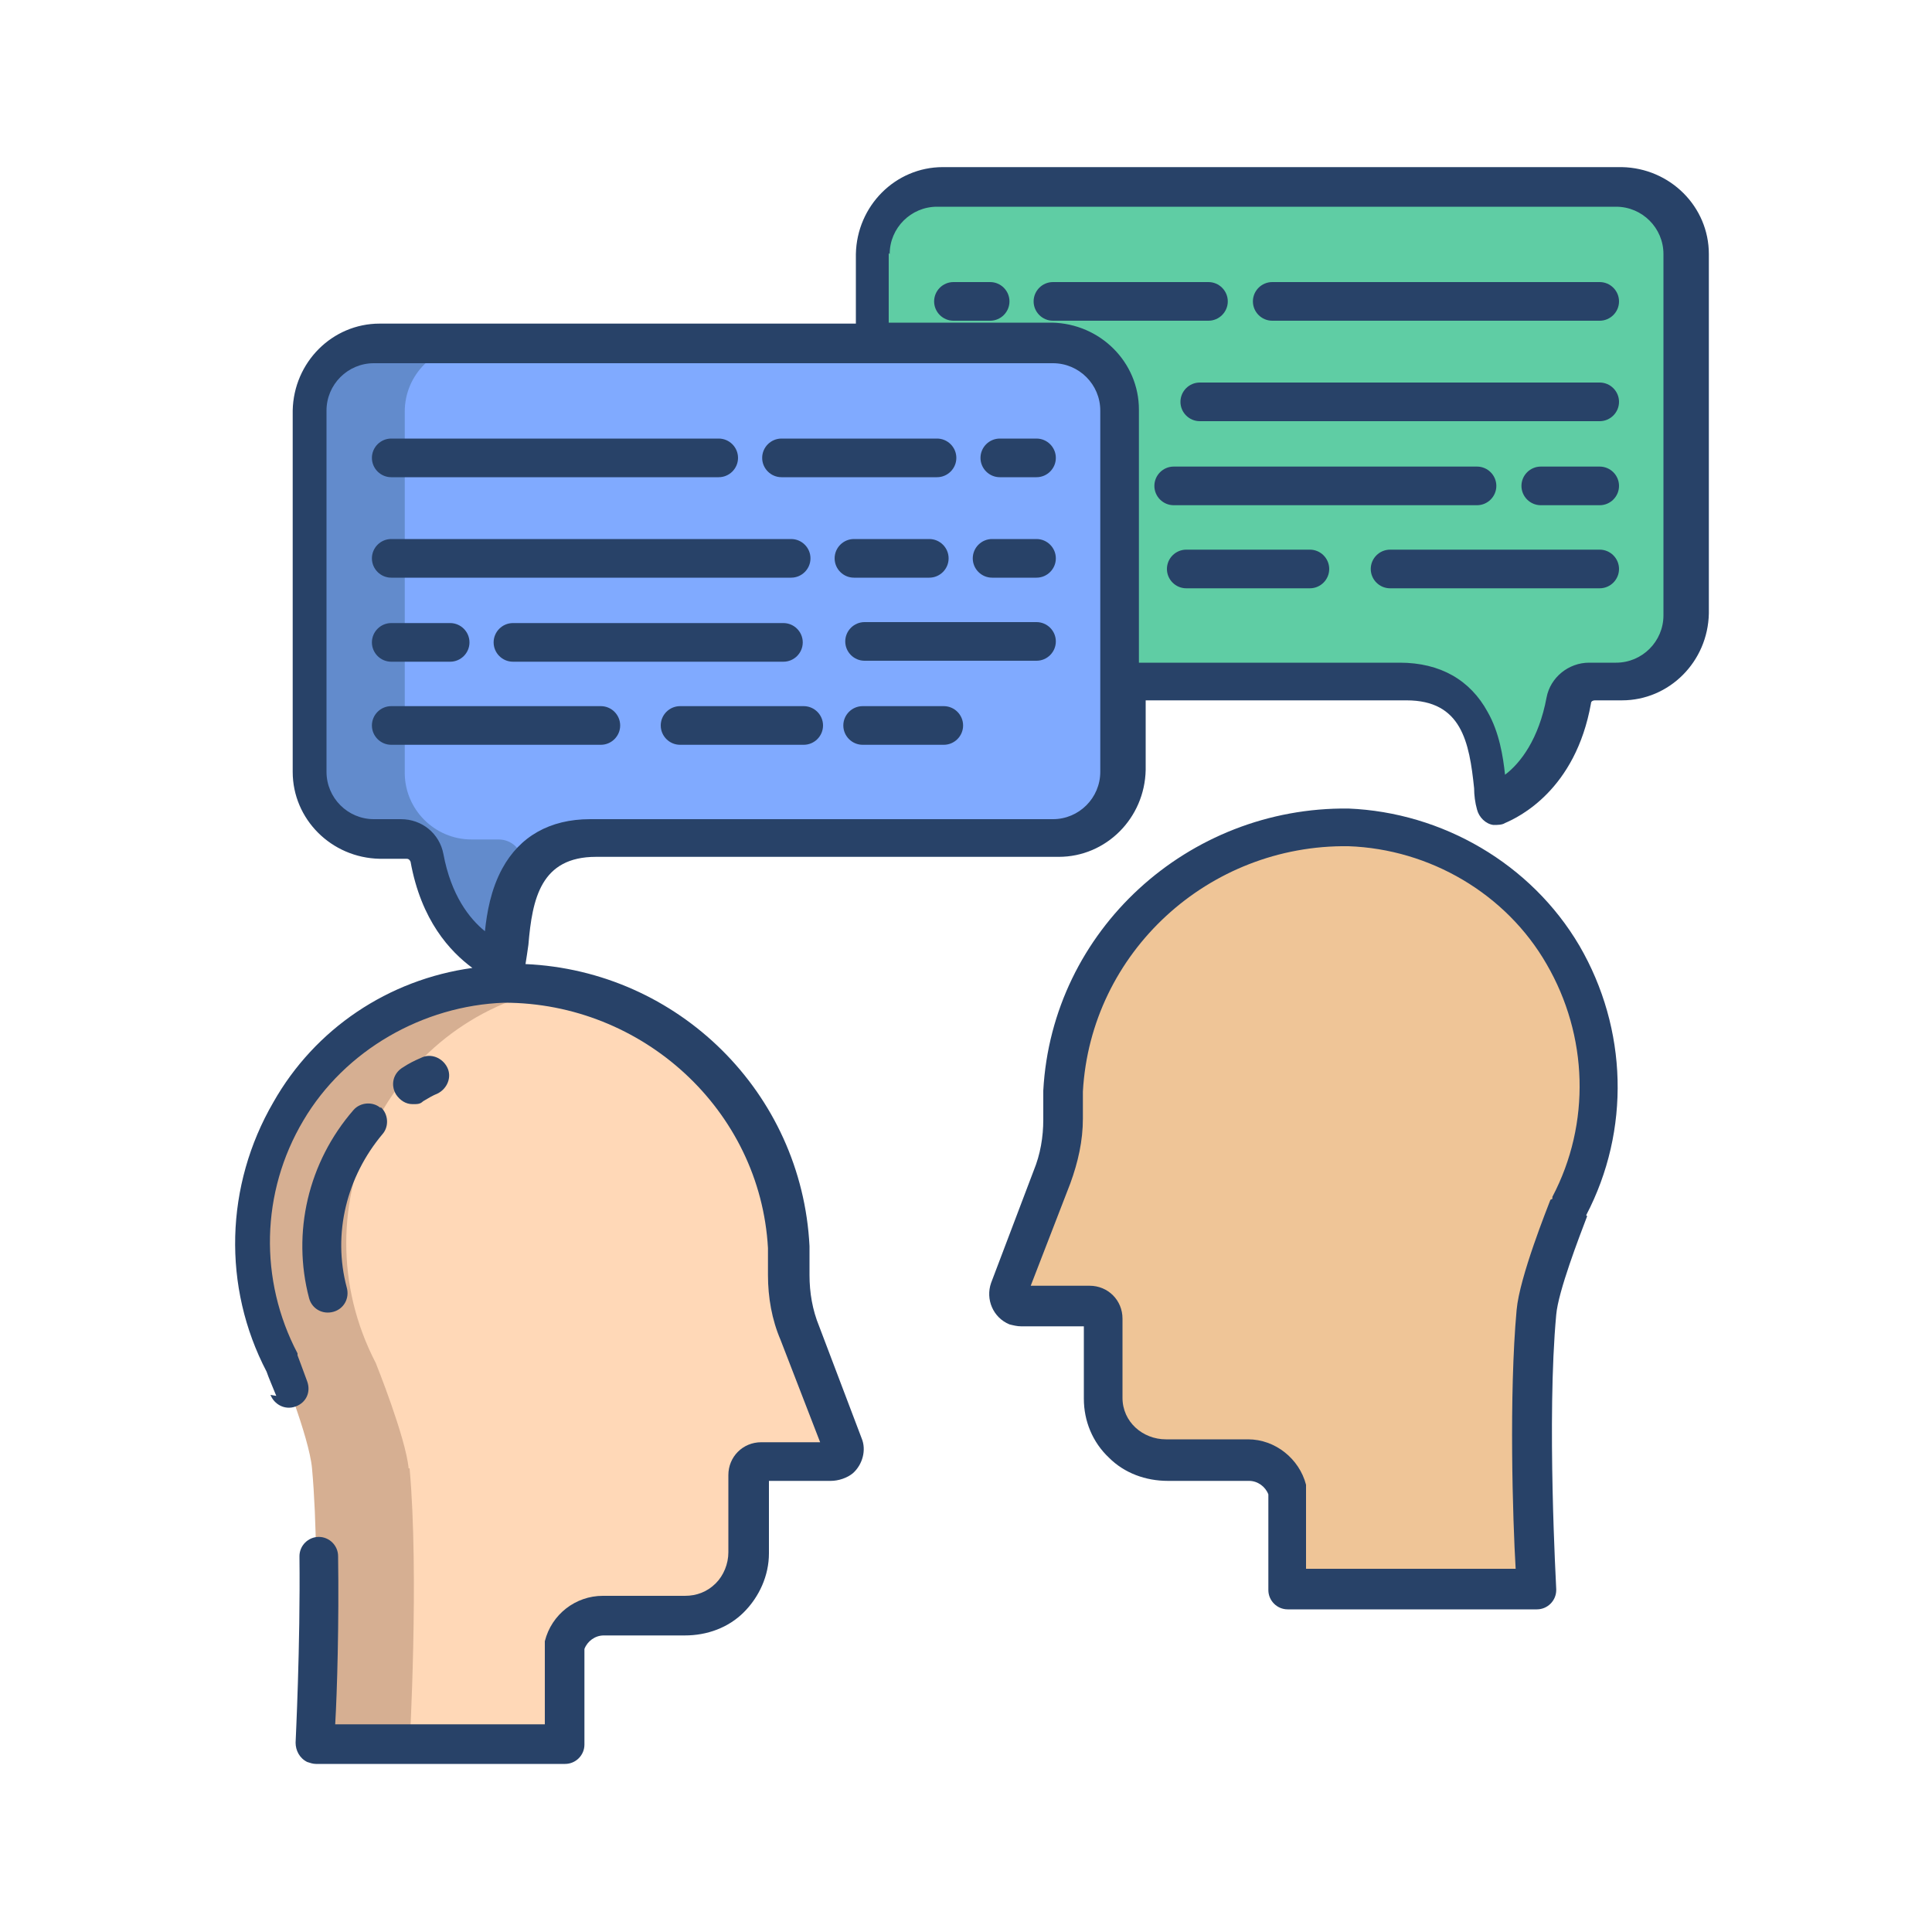
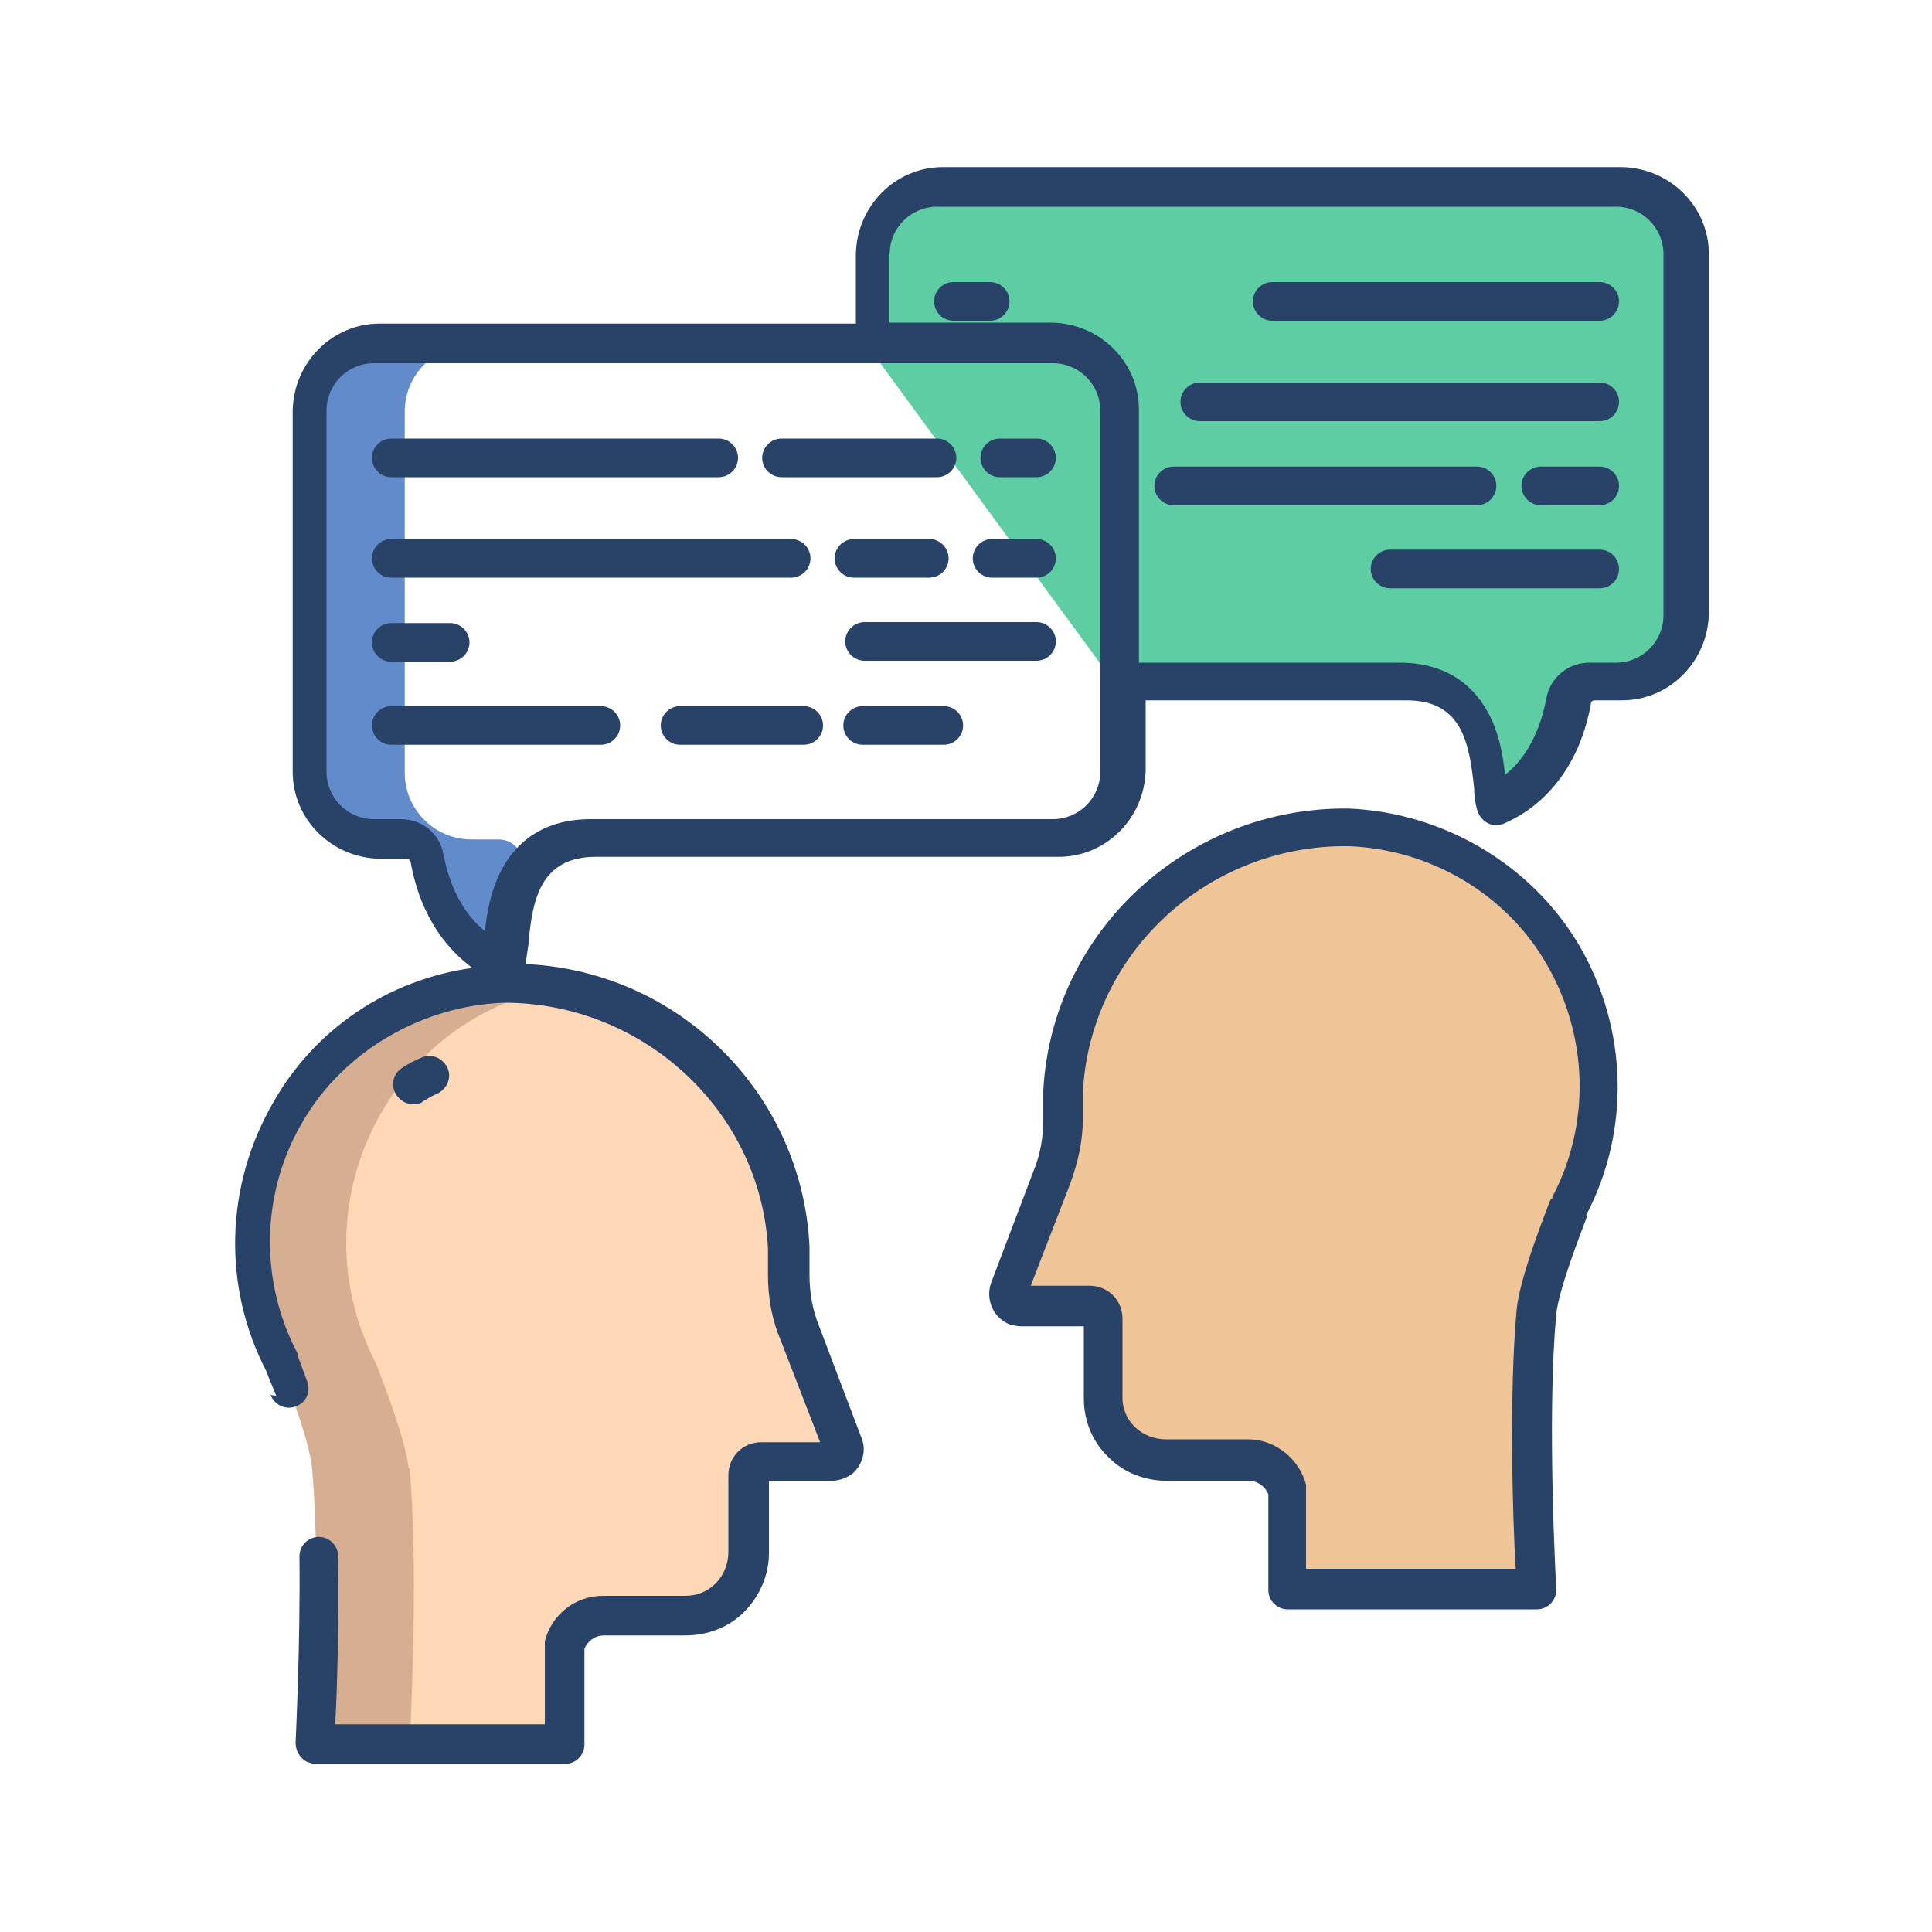
<svg xmlns="http://www.w3.org/2000/svg" id="Layer_1" viewBox="0 0 200 200">
  <defs>
    <style>      .st0 {        fill: #d6af92;      }      .st1 {        fill: #284268;      }      .st2 {        fill: #ffd8b7;      }      .st3 {        fill: #5fcda4;      }      .st4 {        fill: #efc597;      }      .st5 {        fill: #628bcc;      }      .st6 {        fill: #80aaff;      }    </style>
  </defs>
  <path class="st3" d="M167.3,19.4h-70.3c-3.8,0-6.9,3.1-6.9,6.9h0v9.9l25.2,34.4h29.7c4.8,0,7,2.6,8,5.5s.9,6.1,1.2,7.2c0,.2,0,.2.1.1,0,0,6.2-2,7.8-10.9.2-1.1,1.2-1.9,2.4-1.9h2.8c3.8,0,6.9-3.1,6.9-6.9V26.3c0-3.8-3.1-6.9-6.9-6.9h0Z" />
  <path class="st4" d="M139.9,85.7c19.6.7,31.5,21.9,22.5,39.2,0,0-3.1,7.6-3.4,10.9-1,11,0,28.7,0,28.7h-25.8v-10.2c-.5-1.9-2.1-3.1-4-3.1-3.3,0-8,0-8.4,0-3.5.1-6.5-2.7-6.6-6.2,0,0,0-.1,0-.2v-8.1c0-.7-.6-1.3-1.3-1.3h-7.2c-.7,0-1.3-.6-1.3-1.3,0-.2,0-.3,0-.5l4.4-11.6c.7-1.9,1.1-4,1.1-6,0-1.3,0-2.7,0-2.9.8-15.5,13.7-27.5,29.2-27.3.2,0,.5,0,.7,0Z" />
  <path class="st2" d="M86.9,149.7c.3.7,0,1.4-.7,1.7-.1,0-.3,0-.5,0h-7.2c-.7,0-1.3.6-1.3,1.3v8.1c0,3.5-2.9,6.4-6.4,6.4,0,0-.1,0-.2,0-.5,0-5.1,0-8.4,0-1.9,0-3.6,1.3-4,3.1v10.2h-25.8s1-17.7,0-28.7c-.3-3.2-3.4-10.9-3.4-10.9-9.1-17.4,2.9-38.5,22.5-39.2.2,0,.5,0,.7,0,15.5-.2,28.3,11.9,29.2,27.3,0,.2,0,1.6,0,2.9,0,2.1.4,4.1,1.1,6l4.4,11.6Z" />
-   <path class="st6" d="M109,35.6H38.7c-3.8,0-6.9,3.1-6.9,6.9h0v37.4c0,3.8,3.1,6.9,6.9,6.9h2.8c1.2,0,2.2.8,2.4,1.9,1.6,8.9,7.8,10.9,7.8,10.9,0,0,0,0,.1-.1.3-1.1.2-4.3,1.2-7.2,1-2.9,3.2-5.5,8-5.5h47.9c3.8,0,6.9-3.1,6.9-6.9h0v-37.4c0-3.8-3.1-6.9-6.9-6.9h0Z" />
  <path class="st0" d="M42.3,152c-.3-3.2-3.4-10.9-3.4-10.9-8.4-16.2,1.4-35.6,18.6-38.8-1.8-.3-3.6-.5-5.4-.4-.2,0-.5,0-.7,0-19.6.7-31.5,21.9-22.5,39.2,0,0,3.1,7.6,3.4,10.9,1,11,0,28.7,0,28.7h10.1s1-17.7,0-28.7Z" />
  <path class="st5" d="M54,88.8c-.2-1.1-1.2-1.9-2.4-1.9h-2.8c-3.8,0-6.9-3.1-6.9-6.9h0v-37.4c0-3.8,3.1-6.9,6.9-6.9h0-10.1c-3.8,0-6.9,3.1-6.9,6.9h0v37.4c0,3.8,3.1,6.9,6.9,6.9h2.8c1.2,0,2.2.8,2.4,1.9,1.6,8.9,7.8,10.9,7.8,10.9,0,0,0,0,.1-.1.3-1.1.2-4.3,1.2-7.2.3-.8.7-1.6,1.2-2.3,0-.4-.2-.8-.3-1.2Z" />
  <path class="st1" d="M107.3,64.4h-17.8c-1.1,0-2,.9-2,2s.9,2,2,2h17.8c1.1,0,2-.9,2-2s-.9-2-2-2Z" />
-   <path class="st1" d="M83.1,66.5c0-1.1-.9-2-2-2h-28c-1.1,0-2,.9-2,2s.9,2,2,2h28c1.1,0,2-.9,2-2Z" />
  <path class="st1" d="M40.5,68.5h6.1c1.1,0,2-.9,2-2s-.9-2-2-2h-6.1c-1.1,0-2,.9-2,2s.9,2,2,2Z" />
  <path class="st1" d="M102.7,59.8h4.6c1.1,0,2-.9,2-2s-.9-2-2-2h-4.6c-1.1,0-2,.9-2,2s.9,2,2,2Z" />
  <path class="st1" d="M96.2,59.8c1.1,0,2-.9,2-2s-.9-2-2-2h-7.8c-1.1,0-2,.9-2,2s.9,2,2,2h7.8Z" />
  <path class="st1" d="M40.5,59.8h41.4c1.1,0,2-.9,2-2s-.9-2-2-2h-41.4c-1.1,0-2,.9-2,2s.9,2,2,2Z" />
  <path class="st1" d="M103.5,49.4h3.8c1.1,0,2-.9,2-2s-.9-2-2-2h-3.8c-1.1,0-2,.9-2,2s.9,2,2,2Z" />
  <path class="st1" d="M80.9,49.4h16.1c1.1,0,2-.9,2-2s-.9-2-2-2h-16.1c-1.1,0-2,.9-2,2s.9,2,2,2Z" />
  <path class="st1" d="M40.5,49.4h33.9c1.1,0,2-.9,2-2s-.9-2-2-2h-33.9c-1.1,0-2,.9-2,2s.9,2,2,2Z" />
  <path class="st1" d="M97.7,73.1h-8.4c-1.1,0-2,.9-2,2s.9,2,2,2h8.4c1.1,0,2-.9,2-2s-.9-2-2-2h0Z" />
  <path class="st1" d="M83.2,73.1h-12.8c-1.1,0-2,.9-2,2s.9,2,2,2h12.8c1.1,0,2-.9,2-2s-.9-2-2-2Z" />
-   <path class="st1" d="M64.2,75.1c0-1.1-.9-2-2-2h-21.7c-1.1,0-2,.9-2,2s.9,2,2,2h21.7c1.1,0,2-.9,2-2Z" />
-   <path class="st1" d="M39.4,114.7c-.8-.7-2.1-.6-2.8.2-4.7,5.4-6.4,12.7-4.6,19.5.3,1.1,1.4,1.7,2.5,1.4,1.1-.3,1.7-1.4,1.4-2.5-1.5-5.6,0-11.5,3.7-15.9.7-.8.6-2.1-.2-2.8Z" />
+   <path class="st1" d="M64.2,75.1c0-1.1-.9-2-2-2h-21.7c-1.1,0-2,.9-2,2s.9,2,2,2h21.7c1.1,0,2-.9,2-2" />
  <path class="st1" d="M42.8,114.3c.4,0,.7,0,1-.3.5-.3,1-.6,1.5-.8,1-.5,1.5-1.7,1-2.7-.5-1-1.7-1.5-2.7-1-.7.3-1.3.6-1.9,1-1,.6-1.3,1.8-.7,2.8.4.6,1,1,1.7,1Z" />
  <path class="st1" d="M164.2,125.8c4.6-8.8,4.3-19.3-.7-27.9-5-8.5-14.2-13.8-23.9-14.2-16.6-.2-30.7,12.6-31.6,29.2,0,.1,0,.4,0,3,0,1.8-.3,3.6-1,5.3l-4.4,11.6c-.6,1.7.2,3.6,1.9,4.3.4.1.8.2,1.2.2h6.5v7.5c0,2.3.9,4.5,2.6,6.1,1.6,1.6,3.8,2.4,6.1,2.4.2,0,1.3,0,8.4,0,.9,0,1.7.6,2,1.4v9.9c0,1.1.9,2,2,2h25.8c1.1,0,2-.9,2-2,0,0,0,0,0-.1,0-.2-1-17.7,0-28.4.2-2.4,2.4-8.1,3.2-10.2ZM160.5,124.2c-.3.8-3.2,8-3.5,11.4-.8,8.8-.4,21.8-.1,26.8h-21.7v-8.2c0-.2,0-.3,0-.5-.7-2.7-3.2-4.7-6-4.7h0c-5.3,0-8.1,0-8.5,0-2.4,0-4.5-1.8-4.5-4.3,0,0,0,0,0-.1v-8.1c0-1.9-1.5-3.4-3.4-3.4h-6.1l4.1-10.6c.8-2.2,1.3-4.4,1.3-6.7,0-2.3,0-2.7,0-2.8.8-14.4,13-25.6,27.5-25.4,8.4.3,16.3,4.9,20.5,12.2,4.3,7.4,4.6,16.5.6,24.1,0,0,0,.1,0,.2Z" />
  <path class="st1" d="M152.9,52.3c1.1,0,2-.9,2-2s-.9-2-2-2h-31.4c-1.1,0-2,.9-2,2s.9,2,2,2h31.4Z" />
  <path class="st1" d="M165.6,48.3h-6.1c-1.1,0-2,.9-2,2s.9,2,2,2h6.1c1.1,0,2-.9,2-2s-.9-2-2-2Z" />
  <path class="st1" d="M165.6,39.6h-41.4c-1.1,0-2,.9-2,2s.9,2,2,2h41.4c1.1,0,2-.9,2-2s-.9-2-2-2Z" />
  <path class="st1" d="M102.5,29.2h-3.8c-1.1,0-2,.9-2,2s.9,2,2,2h3.8c1.1,0,2-.9,2-2s-.9-2-2-2Z" />
-   <path class="st1" d="M125.1,33.2c1.1,0,2-.9,2-2s-.9-2-2-2h-16.1c-1.1,0-2,.9-2,2s.9,2,2,2h16.1Z" />
  <path class="st1" d="M131.7,33.2h33.9c1.1,0,2-.9,2-2s-.9-2-2-2h-33.9c-1.1,0-2,.9-2,2s.9,2,2,2Z" />
-   <path class="st1" d="M135.6,56.9h-12.8c-1.1,0-2,.9-2,2s.9,2,2,2h12.8c1.1,0,2-.9,2-2s-.9-2-2-2Z" />
  <path class="st1" d="M165.6,56.9h-21.7c-1.1,0-2,.9-2,2s.9,2,2,2h21.7c1.1,0,2-.9,2-2s-.9-2-2-2h0Z" />
  <path class="st1" d="M28,144.4c.4,1,1.5,1.6,2.6,1.2s1.6-1.5,1.2-2.6h0c-.5-1.4-.9-2.4-1-2.7,0,0,0-.1,0-.2-4-7.6-3.8-16.7.6-24.1,4.3-7.3,12.4-11.9,20.8-12.2,14.3,0,26.5,11.1,27.3,25.4,0,0,0,.5,0,2.8,0,2.3.4,4.6,1.3,6.7l4.1,10.6h-6.1c-1.9,0-3.4,1.5-3.4,3.4v8c0,1.2-.5,2.4-1.3,3.2-.9.9-2,1.3-3.2,1.3-.1,0-.6,0-8.5,0h0c-2.8,0-5.3,1.9-6,4.7,0,.1,0,.3,0,.4v8.2h-21.7c.2-3.4.4-10.5.3-17.4,0-1.1-.9-2-2-2h0c-1.1,0-2,.9-2,2,0,0,0,0,0,0,.1,9.4-.4,19.1-.4,19.3,0,.8.4,1.6,1.2,2,.3.1.6.2.9.2h25.8c1.1,0,2-.9,2-2v-9.9c.3-.8,1.1-1.4,2-1.4h0c7.1,0,8.2,0,8.4,0,2.3,0,4.5-.8,6.1-2.4,1.6-1.6,2.6-3.8,2.6-6.1v-7.5h6.4c.8,0,1.7-.3,2.3-.8,1-.9,1.4-2.4.9-3.6l-4.4-11.6c-.7-1.7-1-3.5-1-5.3,0-2.6,0-2.9,0-3-.8-15.9-13.6-28.5-29.4-29.2.1-.6.2-1.3.3-2,.4-4.8,1.3-9.1,7-9.1h47.9c4.9,0,8.9-4,9-9v-7.2h27c5.7,0,6.5,4.3,7,9.1,0,.7.1,1.5.3,2.2.2.8.9,1.5,1.7,1.6.4,0,.9,0,1.2-.2,1.4-.6,7.3-3.4,8.9-12.4,0-.2.2-.3.4-.3h2.8c4.9,0,8.9-4,9-9V26.3c0-4.9-4-8.9-9-9h-70.3c-4.9,0-8.9,4-9,9v7.2h-49.3c-4.9,0-8.9,4-9,9v37.4c0,4.9,4,8.9,9,9h2.8c.2,0,.3.1.4.3,1.1,6.1,4.1,9.3,6.4,11-8.7,1.2-16.3,6.3-20.6,13.9-5,8.6-5.3,19.1-.7,27.9.2.6.6,1.5,1,2.5ZM92.1,26.3c0-2.7,2.2-4.9,4.9-4.9h70.3c2.7,0,4.9,2.2,4.9,4.9v37.4c0,2.7-2.2,4.9-4.9,4.9h-2.8c-2.1,0-4,1.5-4.4,3.6-.8,4.3-2.7,6.8-4.3,8-.2-1.9-.6-4.4-1.8-6.5-1.8-3.3-4.9-5.1-9.1-5.1h-27v-26.2c0-4.9-4-8.9-9-9h-16.9v-7.2ZM45.9,88.4c-.4-2.1-2.2-3.6-4.4-3.6h-2.8c-2.7,0-4.9-2.2-4.9-4.9v-37.4c0-2.7,2.2-4.9,4.9-4.9h70.3c2.7,0,4.9,2.2,4.9,4.9v37.4c0,2.7-2.2,4.9-4.9,4.9h-47.9c-4.2,0-7.3,1.8-9.1,5.1-1.2,2.2-1.6,4.6-1.8,6.5-1.6-1.3-3.5-3.7-4.3-8Z" />
</svg>